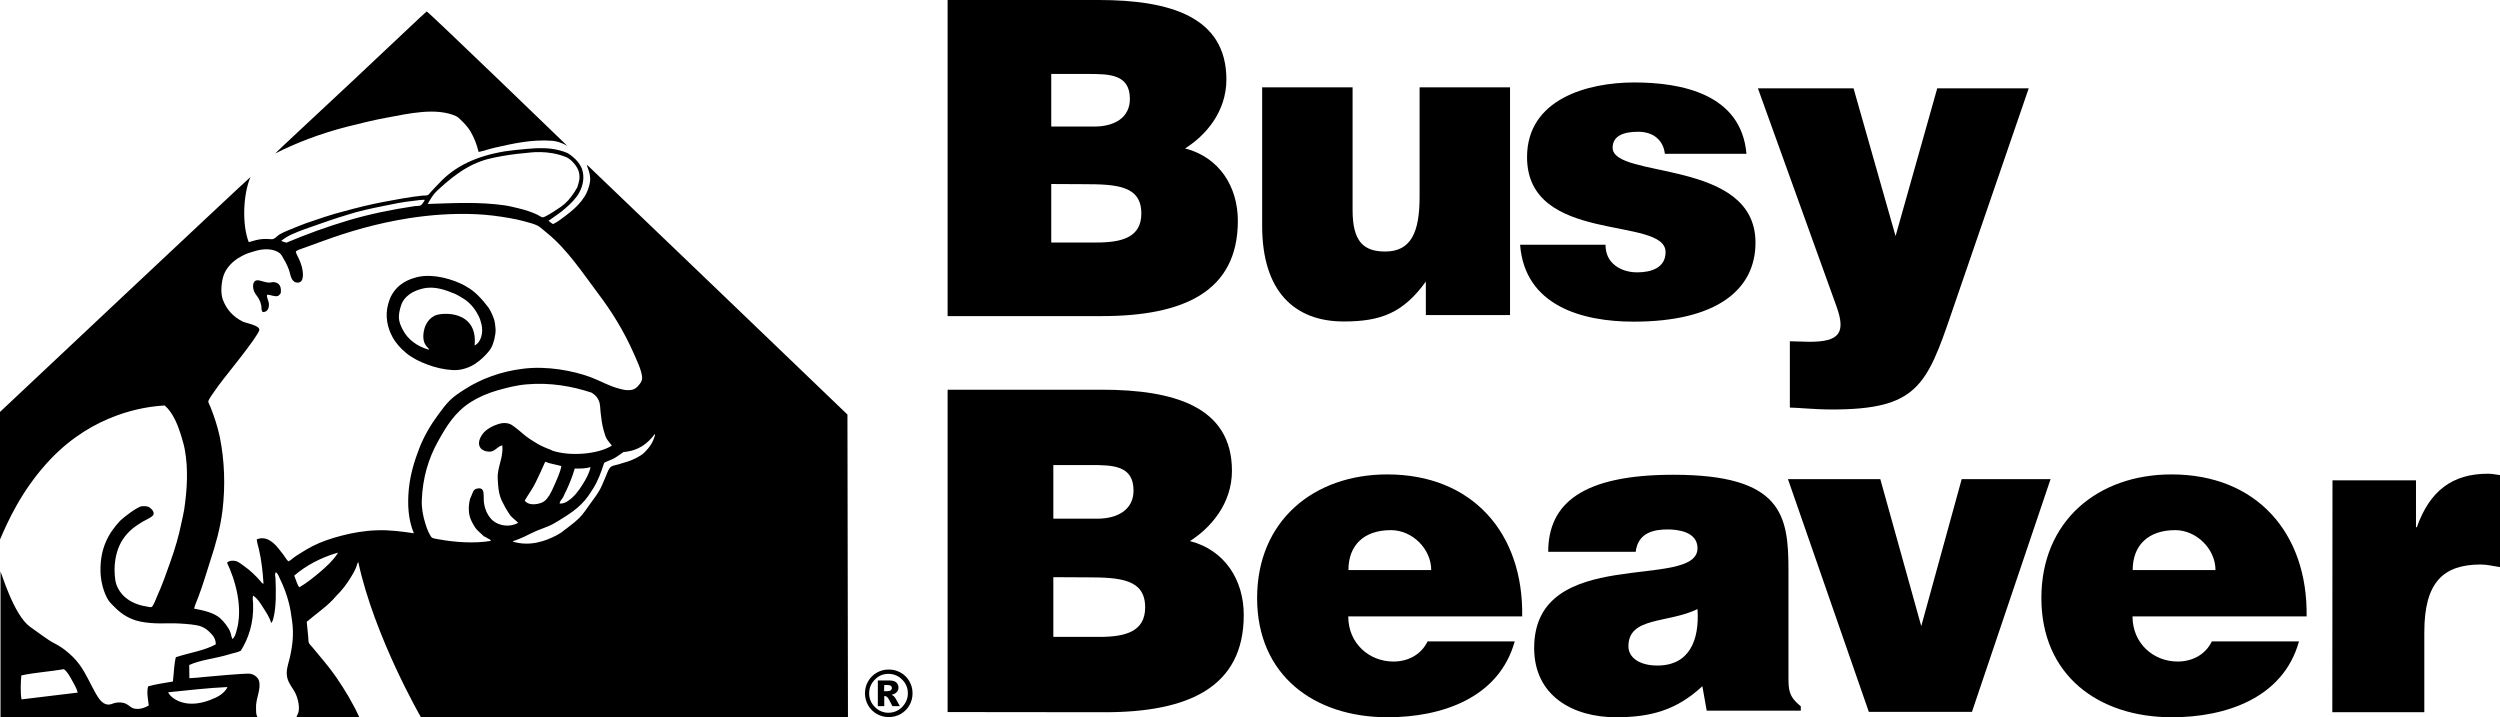
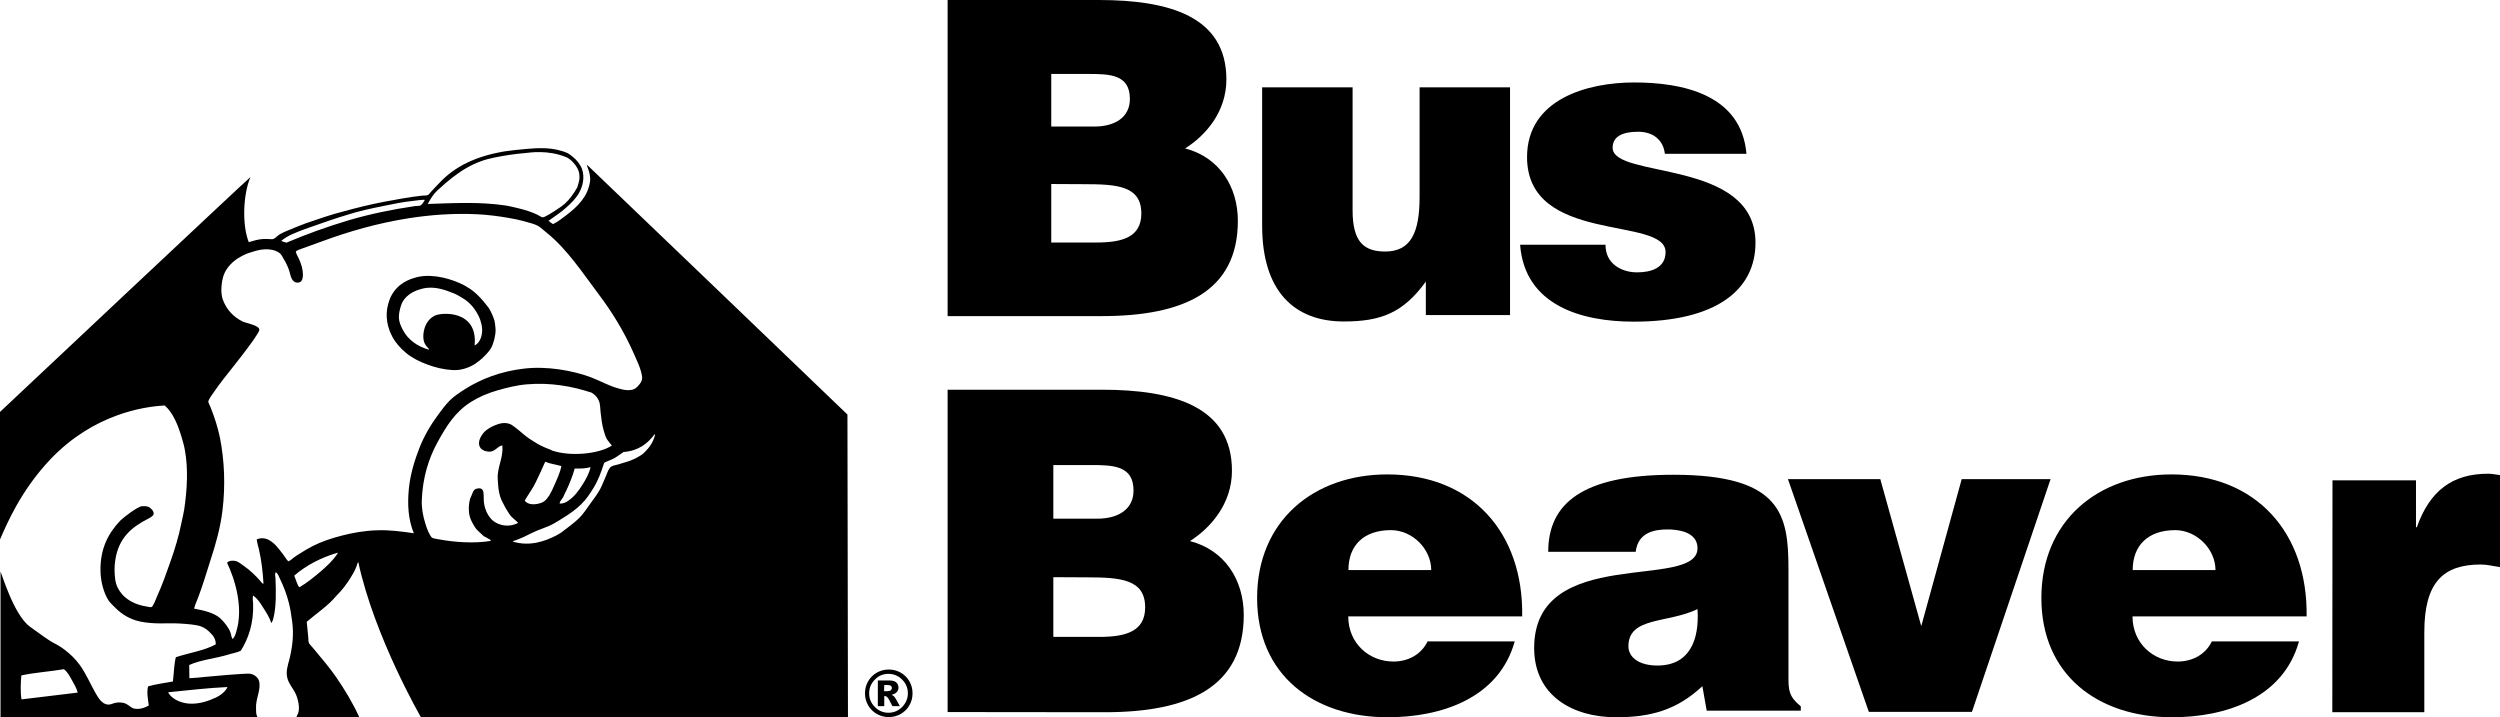
<svg xmlns="http://www.w3.org/2000/svg" id="a" viewBox="0 0 1440.2 413.2">
  <defs>
    <style>.b{fill-rule:evenodd;}</style>
  </defs>
  <g>
    <path d="M545.9,410.2V224.5h88.7c41.8,0,75.1,9.8,75.1,46.7,0,19.1-12.4,33-24.2,40.5,20.1,5.2,31,22.4,31,42.6,0,41.5-31.7,56-80,56l-90.6-.1h0Zm60.9-142.4v31h25.3c12.1,0,20.9-5.4,20.9-16.2,0-14.5-11.9-14.7-24.8-14.7h-21.4v-.1Zm0,64.7v34.4h26.6c15,0,26.3-3.1,26.3-17,0-16.2-14.2-17.3-33.5-17.3l-19.4-.1h0Z" />
    <path d="M776.7,355.1c0,15.6,12.1,26,26,26,8.3,0,15.9-3.8,19.7-11.6h50.2c-9.1,32.8-42.4,43.7-73.2,43.7-42.4,0-75.2-24.2-75.2-68.7s32.6-71.2,75-71.2c49,0,78.5,33.8,77.7,81.8h-100.2Zm47.8-26.7c0-12.1-10.8-23-23.2-23-15.7,0-24.5,8.8-24.5,23h47.7Z" />
    <path d="M1228.5,355.1c0,15.6,12.1,26,26,26,8.3,0,15.9-3.8,19.7-11.6h50.2c-9.1,32.8-42.4,43.7-73.2,43.7-42.4,0-75.2-24.2-75.2-68.7s32.6-71.2,75-71.2c49,0,78.5,33.8,77.8,81.8h-100.3Zm47.8-26.7c0-12.1-10.9-23-23.2-23-15.6,0-24.5,8.8-24.5,23h47.7Z" />
    <path d="M983.2,409.4l-2.5-14.1c-14.9,13.9-30,17.9-49.7,17.9-25,0-47.2-12.4-47.2-39.9,0-60,94.1-32.8,94.1-57.5,0-9.6-11.6-10.8-17.2-10.8-7.3,0-17.1,1.5-18.4,12.9h-50.4c0-28,19.9-44.4,72.1-44.4,62.5,0,66.3,23.2,66.3,54.7v61.8c0,7.6,.2,11.3,7.1,16.9v2.5h-54.2Zm-5.3-58.5c-17.2,8.3-39.8,4.3-39.8,21.4,0,6.5,6.3,11.1,16.7,11.1,18.3,0,24.3-14.4,23.1-32.5Z" />
    <path d="M1030,276h53.2l23.6,84.7,23.3-84.7h51.2l-45.3,134.1h-59.4l-46.6-134.1Z" />
    <path d="M1343.7,276.7h48.1v27h.5c7.4-20.9,20.4-30.8,41-30.8,2.3,0,4.6,.5,6.9,.8v53c-3.6-.5-7.4-1.5-11-1.5-21.7,0-32.6,10.2-32.6,39v46.1h-53l.1-133.6h0Z" />
  </g>
  <path d="M545.9,182.2V0h87c41,0,73.6,9.6,73.6,45.8,0,18.7-12.1,32.4-23.8,39.7,19.7,5.1,30.4,22,30.4,41.7,0,40.7-31.1,54.9-78.4,54.9h-88.8v.1Zm59.7-139.7v30.4h24.8c11.9,0,20.5-5.3,20.5-15.9,0-14.2-11.6-14.4-24.3-14.4h-21v-.1Zm0,63.5v33.7h26.1c14.7,0,25.8-3,25.8-16.7,0-15.9-13.9-16.9-32.9-16.9l-19-.1h0Z" />
  <path d="M869.7,181.5h-48.3v-19.3c-13,18-25.8,23-47.3,23-28.5,0-47-17.5-47-55.1V50.3h52.1V121.1c0,18,6.3,23.8,18.8,23.8,15,0,19.8-11.3,19.8-31.5V50.3h52.1V181.5h-.2Z" />
  <path d="M924.9,141c0,5.2,2,9.2,5.5,11.9,3.2,2.5,7.7,4,12.7,4,8,0,16.4-2.5,16.4-11.7,0-20.9-79.8-4.2-79.8-54.7,0-33.3,34.6-43,61.7-43s61.7,6.5,64.7,41.1h-47c-.5-4.2-2.2-7.2-5-9.5-2.7-2.2-6.5-3.2-10.4-3.2-9,0-14.7,2.7-14.7,9.2,0,18.2,82.3,6,82.3,54.7,0,27.1-22.4,45.5-70.2,45.5-29.8,0-62.7-9.2-65.4-44.3h49.2Z" />
-   <path d="M1092,136l24-85.1h52.7l-44.3,128.9c-14.5,42.7-20.3,56.1-69.1,56.1-10,0-20-1.1-24.2-1.1v-38.2c3.9,0,7.6,.3,11.3,.3,17.1,0,21.1-5,15.6-20.3l-45.3-125.7h55.1l24.2,85.1Z" />
  <path d="M525.7,399.4c0,2.5-.6,4.8-1.8,6.9s-2.9,3.8-5,5-4.4,1.8-6.9,1.8-4.7-.6-6.9-1.8c-2.1-1.2-3.8-2.9-5-5-1.2-2.1-1.8-4.4-1.8-6.9s.6-4.8,1.8-6.9,2.9-3.8,5-5,4.4-1.8,6.9-1.8,4.8,.6,6.9,1.8,3.8,2.9,5,5c1.2,2.1,1.8,4.4,1.8,6.9Zm-2.7,0c0-3.1-1.1-5.7-3.3-7.9-2.2-2.2-4.8-3.3-7.9-3.3s-5.7,1.1-7.8,3.3c-2.2,2.2-3.3,4.8-3.3,7.9s1.1,5.7,3.3,7.9,4.8,3.3,7.8,3.3,5.7-1.1,7.9-3.3c2.2-2.3,3.3-4.9,3.3-7.9Zm-17.3-7.4h6.6c1.9,0,3.2,.4,4,1.1,.8,.8,1.3,1.8,1.3,3,0,1-.3,1.8-1,2.6-.6,.7-1.6,1.2-3,1.6,.6,.2,1,.5,1.2,.7,.4,.3,.8,.8,1.2,1.5,0,0,.8,1.5,2.4,4.3h-4.3c-1.4-2.8-2.3-4.5-2.8-5s-1-.8-1.4-.8h-.5v5.8h-3.7v-14.8h0Zm3.6,6.2h1.6c1.1,0,1.8-.2,2.2-.5s.7-.8,.7-1.3-.2-1-.6-1.3c-.4-.3-1.1-.5-2.1-.5h-1.7l-.1,3.6h0Z" />
-   <path class="b" d="M153.9,169.8c-.5,1.5,.9,3.4,1,5.2,.2,2.5-.8,4.8-3.5,4.8-1.1-1.2-.6-2.4-.9-3.8-.2-1.2-.7-2.5-1.2-3.5-.7-1.5-2.2-2.9-2.9-4.6-.9-2.2-1.1-6,1.5-6.4,1.9-.3,4.7,1.4,7.5,1.3,.6,0,1.3-.3,1.9-.3,3.6,.1,5,2.6,4.4,6.5-.5,.5-1,1.3-1.6,1.5-1.9,.6-4.3-.8-6.2-.7" />
  <path class="b" d="M285.5,189.8c.1,3.3-1.2,8.3-2.6,10.7-1,1.8-3.2,4.1-4.8,5.6-1.2,1.2-2.8,2.4-4.4,3.5-2.9,1.9-7.7,3.9-12.9,3.6-5.2-.3-10.1-1.5-14.6-3.2-4.6-1.7-8.8-3.8-12.3-6.7-2.9-2.4-5.7-5.4-7.7-9-3-5.4-4.5-12.2-2.6-19.1,.2-.7,.5-1.5,.7-2.2,.8-2.5,3.1-6.7,7-9.4,4.1-3,9.5-4.1,10.1-4.2,8.9-1.7,19.4,1.5,25.9,4.9,.5,.2,1,.6,1.5,.9,4.9,2.6,8.9,7.2,12.3,11.6,.1,.1,.2,.3,.3,.4,1.2,1.6,2.6,4.9,3.3,7,.4,1.2,.7,4,.8,5.6m-8.1-2.9c-.5-2-.9-3.3-1.7-4.9-2.3-4.6-5.3-8-9.4-10.4-1.5-.9-3.1-1.9-4.6-2.5-4.8-1.9-11.2-4.5-18-2.9-9.3,2.2-11.8,7.2-12.6,9.6-.8,2.4-1.4,4.9-1.3,7.4,.1,2.3,1.1,4.6,2.2,6.7,1.6,3.1,3.6,5.3,6.1,7.2,2.6,2,5.6,3.4,9.1,4.4-.3-1-1.2-1.5-1.7-2.3-.3-.5-.8-1.1-1-1.7-1.3-3.1-.4-7.7,.7-10.1s2.6-4.1,4.9-5.4c4.1-2.3,25.4-3.5,23.3,17,3.7-1.7,5.1-7.3,4-12.1" />
  <g>
    <path class="b" d="M488.5,413.2H242.5s-26.8-46.3-36.1-89.4c-.7,.6-.7,1.9-1.2,2.9-.7,1.8-1.7,3.6-2.8,5.4-2.4,4-5.3,7.9-8.7,11.2-4.8,5.8-11.3,10-17,14.9,.3,2.9,.6,6,.9,9.1,.1,1,0,2.1,.3,2.9,.2,.8,1.3,1.7,2,2.6,4.7,5.7,9.8,11.5,13.9,17.5,2.5,3.6,4.8,7.3,7,11,1.1,1.9,2.1,3.9,3.2,5.8s1.9,4,3,6.1h-36.2s0-.5,.6-1.6c1.9-3.3,.1-9.8-1.5-12.8-1.5-2.8-3.5-4.8-4.4-8.3-.9-3.8,.3-7.2,1.2-10.6,1.7-6.9,2.7-14.3,1.6-21.9-.5-3.7-1-7.3-1.9-10.7-1.2-4.8-3-9.5-5.1-13.8-.4-.7-.6-1.5-1-2.2-.3-.6-.8-1.4-1.5-1.6-.6,1-.2,2.3-.1,3.5,.3,7.5,.5,16.2-1.2,22.9-.2,1-.6,2.1-1.3,2.8-.9-3.3-2.8-6-4.5-8.7s-3.3-5.4-5.9-7.1c-.4,1.4-.1,2.9,0,4.4,.5,11.4-2.8,20.6-7.1,27.4-2.2,1.1-4.8,1.4-7.2,2.2-7.1,2.2-16,3-22.5,6l.1,7.6c4-.2,5.6-.4,8.5-.7,4.2-.4,22.6-2.1,26.2-1.9,2.3,.2,4.8,2,5.4,4.1,1.4,5-2.1,10.6-1.7,15.9,.1,1.7-.2,2.9,.8,5.1H.3v-83.9c.4,.2,7.5,24.8,16.9,31.7,6,4.4,11.5,8.2,12.5,8.7,2.7,1.4,5.4,2.9,7.8,4.8,3.1,2.4,5.9,5.1,8.4,8.5,3.5,4.8,6,10.7,9.1,16.2,1.5,2.6,3.7,6.5,7.2,6.7,1.6,.1,2.8-.7,4.2-1,2-.4,4.2-.3,5.9,.4,1.8,.8,3,2.3,4.6,2.8,3.3,.9,6.9-.5,8.8-1.7-.4-3.5-1.3-7.4-.4-11,4.4-1.3,9.5-1.9,14.3-2.8,.6-4.7,.6-9.6,1.7-14,7.6-2.5,16.5-3.8,23-7.4,0-2.9-1.2-4.7-2.9-6.4-1.5-1.6-3.3-3.1-5.5-3.9-3-1.1-7.8-1.4-12.2-1.7-4.3-.3-9,0-13.5-.1-4.5-.2-8.4-.6-12-1.7-5.5-1.8-9.1-4.5-12.6-8.1-1.1-1.1-2.3-2.2-3.2-3.6-2.6-4.1-4.3-10.4-4.5-16.1-.4-13.5,4.5-22.4,11.4-29.7,1.8-1.8,9.8-8,12.5-8.3,1.1-.1,2.8,0,3.8,.4,1,.5,3.1,2.2,2.9,4.1-.1,1.1-2,2.1-3.3,2.8-9.4,4.8-16.9,11-18.8,23.8-.6,3.7-.5,7.9,0,11.3s2,6.1,3.9,8.3c3.1,3.5,7.7,6.1,14.2,7.1,1,.2,2.1,.5,2.8,.3,1-.4,2.5-4.6,3.2-6.2,3-6.6,5.4-13.5,7.8-20.3,2.5-7.1,4.6-14,6.2-21.9,.5-2.5,1.2-5.1,1.6-7.7,1.7-11.4,2.4-23.5,.4-34.3-.4-2.5-1.2-5.1-1.9-7.5-2.1-7-4.9-14-9.7-18.2-12.2,.6-40.9,5-65.5,30.6-17.4,18.2-25.5,37.7-29.4,46.6v-73.5S143.6,102.2,144.3,102c-4.2,9.6-5,27.3-1,37.5,6.3-2,8.7-2,13.3-1.7,1.6,.1,2.9-1.8,4.5-2.8,1.5-.9,3.4-1.7,4.9-2.3,3.4-1.4,6.9-2.9,10.3-4.1,7-2.4,14.4-5,21.9-6.9,7.3-2,15.3-4,23.3-5.5,6.6-1.2,14.2-2.7,21.7-3.5,1.1-.1,2.4,0,3.2-.3,.6-.2,1-.9,1.7-1.7,1.5-1.7,3.6-3.8,5.1-5.4,9-9.6,21.3-15.4,37.5-18.1,3.9-.6,8-1,12.5-1.4,6.6-.6,12.8-.8,18.7,.7,1.7,.4,3.6,1,5.1,1.7,.8,.4,1.9,1.3,2.8,2,2.2,1.7,4.5,4.4,5.5,7.2,1.5,4.5,.7,9.3-1.6,13.5-1.9,3.5-4.9,6.4-8,9.1-3.1,2.7-4,3.1-9.7,7.2,.8,.7,1.7,1.3,2.6,1.9,2.5-1.2,4.9-3,7.2-4.8,3.3-2.5,6.6-5.2,9.3-8.7,1.3-1.8,2.4-3.3,3.3-5.6,.7-1.8,1.7-4.6,1.6-7.2-.1-2.8-1-5.1-1.9-7.4,.2-.6,.9,.4,1.2,.6,1.2,1,148.9,142.8,148.9,142.8l.3,174.4h0Zm-168.1-104.7c1.7-.9,3.2-1.8,4.3-2.8,1.1-.9,2.3-1.6,3.3-2.5,2-1.5,4.1-3.2,5.7-4.8,2.5-2.5,4.3-5.5,6.4-8.3,2.1-2.9,4.8-6.3,6.5-10.1,.7-1.6,1.6-3.8,2.5-5.8,.9-2.2,1.6-4.5,3-5.4,1.2-.7,2.9-.9,4.2-1.3,3.8-1.1,7.2-2.1,10.1-3.6,1.9-1,3.5-1.9,4.9-3.3,2.9-2.9,4.8-5.5,6.1-10.1,0-.1-.1-.2-.1-.3-.1,0-.3,0-.3,.1-4,5.3-9.2,9.4-17.8,10.1-1.7,1.1-3.3,2.4-5.2,3.5-1.4,.8-3.2,1.4-4.5,2-.5,.2-1.1,.4-1.5,.9-1.7,5.3-3.5,10.1-6.1,14.3-2.2,3.5-4.1,6.5-7,9.3-3.1,3.1-6.8,5.7-10.6,8-1.9,1.2-3.9,2.5-5.8,3.5-3.7,2-7.8,3-11.6,4.9-3.3,1.7-6.7,3.3-10,4.5-.5,.2-1.2,.2-1.5,.7,9.9,3,18.8-.3,25-3.5m-84.9-26.6c.9-9,3.3-16.5,6.1-23.8,2.8-7.1,6.6-13.5,10.9-19.3,2.2-3,4.3-5.8,6.8-8.3,2.6-2.5,5.4-4.3,8.7-6.4,8.9-5.7,20.6-10.2,33.5-11.7,13.6-1.7,28.5,1.1,38.8,4.9,5.6,2.1,10.1,4.9,16.1,6.5,2.1,.6,4.5,1.2,6.8,.9,2.6-.3,3.8-1.6,5.1-3.2,.9-1.1,1.8-2.4,1.6-4.4-.5-4.4-3-9.3-4.8-13.5-5.8-13.1-12.8-24.3-20.6-34.6-9-12-17.7-25.3-29.4-34.8-1.8-1.4-3.5-3.1-5.2-4.1-2.1-1.1-5-1.8-7.8-2.6s-5.9-1.4-8.7-1.9c-6.4-1.1-12.4-1.9-19-2.2-13.6-.6-26.5,.4-38.8,2.3-18.3,2.9-34.5,7.6-50,13.3-3.9,1.4-7.9,2.8-11.6,4.2-1.3,.5-2.8,.9-3.6,1.7,.3,1.6,1.2,2.8,1.7,4,.6,1.2,1.1,2.5,1.6,4.2,.9,3,1.9,9.5-2,9.7-3.6,.2-4.2-3.7-4.9-6.2-.6-2.2-1.5-3.9-2.3-5.6-.3-.6-.6-1.1-1-1.7-.7-1.1-1.2-2.5-2.2-3.3-.9-.8-2.6-1.6-3.8-1.9-4.7-1.2-9.1,0-12.8,1.2-2.1,.6-4.2,1.5-5.9,2.5-4.2,2.2-8.2,6-9.9,10.6-1.3,3.7-2,10-.6,14,2.1,5.9,6.1,10.1,11.4,12.8,2.1,1,9.8,2.2,9.7,4.8-.1,3-20.1,27.5-20.7,28.4-2,2.6-3.5,4.6-5.5,7.5-.7,1-3.2,4.4-3.2,5.5,0,.6,.9,2.1,1.3,3.2,2.3,5.8,4.1,11.4,5.4,17.5,2.6,13.2,3.2,27.4,1.5,41.7-1.3,10.8-4.1,20.2-7.1,29.4-2.2,6.9-4.3,14-6.8,20.6-.8,2.2-1.9,4.4-2.5,6.8,5.8,1.1,11.5,2.4,15.1,5.6,2.1,1.9,4.8,5.3,5.8,8,.5,1.2,.5,2.6,1.2,3.9,1.4-1,1.8-2.8,2.3-4.5,4.1-13.7-.8-29.8-5.4-39.4,1.1-1.4,3.8-1.4,5.4-.9,1.4,.5,3,1.8,4.4,2.8,3.6,2.5,6.6,5.5,9.3,8.5,.6,.6,1,1.6,1.9,1.7-.4-7-1.2-13.6-2.6-19.7-.5-2-1.1-4-1.3-5.9,4.9-1.9,8.3,.9,10.7,3.2,.7,.6,3.8,4.5,4.6,5.6,1,1.4,1.9,2.9,2.9,3.9,1.3-.5,2.2-1.5,3.3-2.3,1.1-.8,2.3-1.6,3.5-2.3,2.3-1.5,4.7-2.9,7.2-4.2,5.1-2.6,10.8-4.5,17-6.1,5.9-1.5,12.8-2.8,20-3,7.3-.3,14.5,.7,21.3,1.7-3.3-8.1-3.7-16.6-2.9-25.3m46.8-21.7c-2,.1-4.2-.6-5.4-2-1.7-2.2-.9-5.1,.6-7.4,1.5-2.5,4.1-4.2,6.7-5.4,1.9-.8,4.1-1.7,6.2-1.7,3.8,0,5.1,1.6,7.4,3.3,1.3,1,2.5,2.1,3.6,3,2.3,2,5.1,3.8,7.8,5.4,2.3,1.4,5.3,2.7,7.8,3.6,.4,.1,.8,.5,1.2,.6,10.4,3.5,26.7,2,34.3-2.9-.9-1.3-2.5-2.8-3.3-4.5-.6-1.3-1-2.9-1.5-4.5-.9-3.2-1.3-6.7-1.7-10.1-.2-1.9-.2-3.9-.6-5.5-.7-2.8-2.6-4.7-4.6-5.9-11.4-3.8-24-5.9-37.1-4.8-6.3,.5-11.9,2-17.5,3.6s-10.6,3.9-14.8,6.5c-9.2,5.8-14.2,13.9-19.3,23.2-5.3,9.6-8.6,20.7-9.1,33.3-.1,2.5,.1,4.5,.4,6.7,.4,2.6,1,4.9,1.7,7.1,.4,1.2,.9,2.9,1.6,4.4,.5,1,1.5,3.2,2.3,3.6,.8,.5,2.4,.6,3.8,.9,9.2,1.7,20.5,2.5,30,.9-.2-.8-1.2-1.1-1.9-1.5-.7-.4-1.4-.9-2.2-1.2-1.6-1.7-3.7-3-5.2-5.4-1.1-1.8-2.5-4.1-3-6.5-.7-2.9-.5-6.7,.3-9.6,.2-.6,.7-1.5,1-2.3,.7-1.8,1.1-3.2,2.9-3.6,5.1-1.2,3.6,3.9,4.1,8,.1,1,.4,2.2,.7,3.3,.9,3,2.7,5.8,4.8,7.4,3.3,2.6,9.3,3.8,14.2,1-1.2-1.3-2.8-2.4-4.1-3.8-.3-.3-.6-.8-.9-1.2-1.7-2.5-3-4.8-4.4-7.7-1.4-3-1.9-5.8-2.2-9.9-.1-1.8-.3-3.8-.1-5.6,.6-5.5,3.2-10.4,2.6-16.4-2.7,.4-4,3.4-7.1,3.6m48.8,9.7c-1.3,4.6-3,8.7-4.8,12.6-.6,1.3-1.4,2.6-1.9,4-.7,1.1-2,2.3-2,3.6,1.8,.1,3.4-.5,4.8-1.5,3.6-2.4,6-5.6,8.5-9.6,1.7-2.7,3.8-6.3,4.5-9.9-2.6,.8-5.7,.9-9.1,.8m-40.4-151.6c2.8,.4,5.5,1.1,8,1.7,3.7,.9,7.5,2.1,10.7,3.6,1.2,.6,2.5,1.6,3.3,1.6s2.5-1.1,3.5-1.6c1.9-1.1,3.2-2,4.6-2.9,3.7-2.3,5.9-4.2,8.5-7.7,1.3-1.7,2.4-3.5,3.3-5.1,.3-.6,1.1-3.9,1.2-4.6,.2-2.7-.2-4.7-1.2-6.4-1.3-2.5-4-5.4-6.5-6.4-10.6-4.3-20.8-2.6-23.8-2.3-6,.5-11.7,1.4-17.2,2.5-11.3,2.2-20.5,7.2-33.2,19.1-2.2,2.1-3.2,3.7-5.5,7.7,14.8-.5,29.9-1.3,44.3,.8m19.7,171.8c3.1-.7,4.4-2.2,6.1-4.8,1-1.6,1.8-3.4,2.6-5.2,1.5-3.4,3.7-8,4.3-11.6-3-.9-6.5-1.3-9.3-2.5-1.8,4-3.5,7.9-5.4,11.7-1.8,3.8-4.4,7.2-6.4,10.7,1.7,2.4,5.4,2.4,8.1,1.7M165,139.8c11.6-4.9,23.1-9.1,36.2-13,11.9-3.5,24.5-6.1,38-8.1,1-.1,2.2,0,2.9-.3,1-.4,2.1-2.2,2.6-3.2-.2-.1-.3-.1-.6-.1-1.9,0-3.9,.4-5.9,.6-6.1,.6-11.6,1.8-17,2.9-7.5,1.5-14.6,3-21.3,5.2-3.4,1.1-6.7,2-10,3.2s-13.1,4.5-14.6,5.1c-4.9,1.9-9.6,3.5-13.3,6.7,.8,.4,1.9,.6,3,1m4.5,191.8c.4,1.1,.8,2.3,1.3,3.5,.5,1.1,.8,2.5,1.7,3.2,4.3-2.5,8.2-5.7,11.9-8.8,3.7-3.2,7.4-6.5,10.1-10.7v-.4c-9.8,2.9-18.1,7.3-25,13.2m-65,72.9c5.6,1.8,11.7,.6,16.4-1.2,4.8-1.8,7.9-3.6,10-7.1v-.4c-11.2,.5-23,1.9-34,3,.3,1.1,2.8,4.2,7.6,5.7m-63.3-13.1c-1.2-2.2-2.5-4.5-4.4-5.9-8,1.4-16.8,1.9-24.5,3.6-.4,4-.6,10,.1,13.8,10.7-1.4,21.6-2.5,32.3-3.9v-.3c-.7-2.6-2.2-4.9-3.5-7.3" />
-     <path class="b" d="M275.7,87.5c-1-4.3-2.6-8.2-4.6-11.7-1.4-2.4-3.5-4.7-5.6-6.7-.9-.8-1.7-1.7-2.8-2.2-11.5-5.2-27.5-1.4-40,.9-7.8,1.4-15.4,3.4-22.8,5.2-15.3,3.9-30,9.6-41.3,15.4,.7-1,22.5-21.1,43.6-40.9,22-20.6,43.3-40.9,43.6-40.9,1.2,.3,81.2,77.6,81.2,77.6-3.3-2.1-6.6-2.9-8.9-3.1-11.8-.9-23,1.7-32.7,3.9-1.7,.4-3.3,.8-4.9,1.3-1.6,.4-3.2,1-4.8,1.2" />
  </g>
</svg>